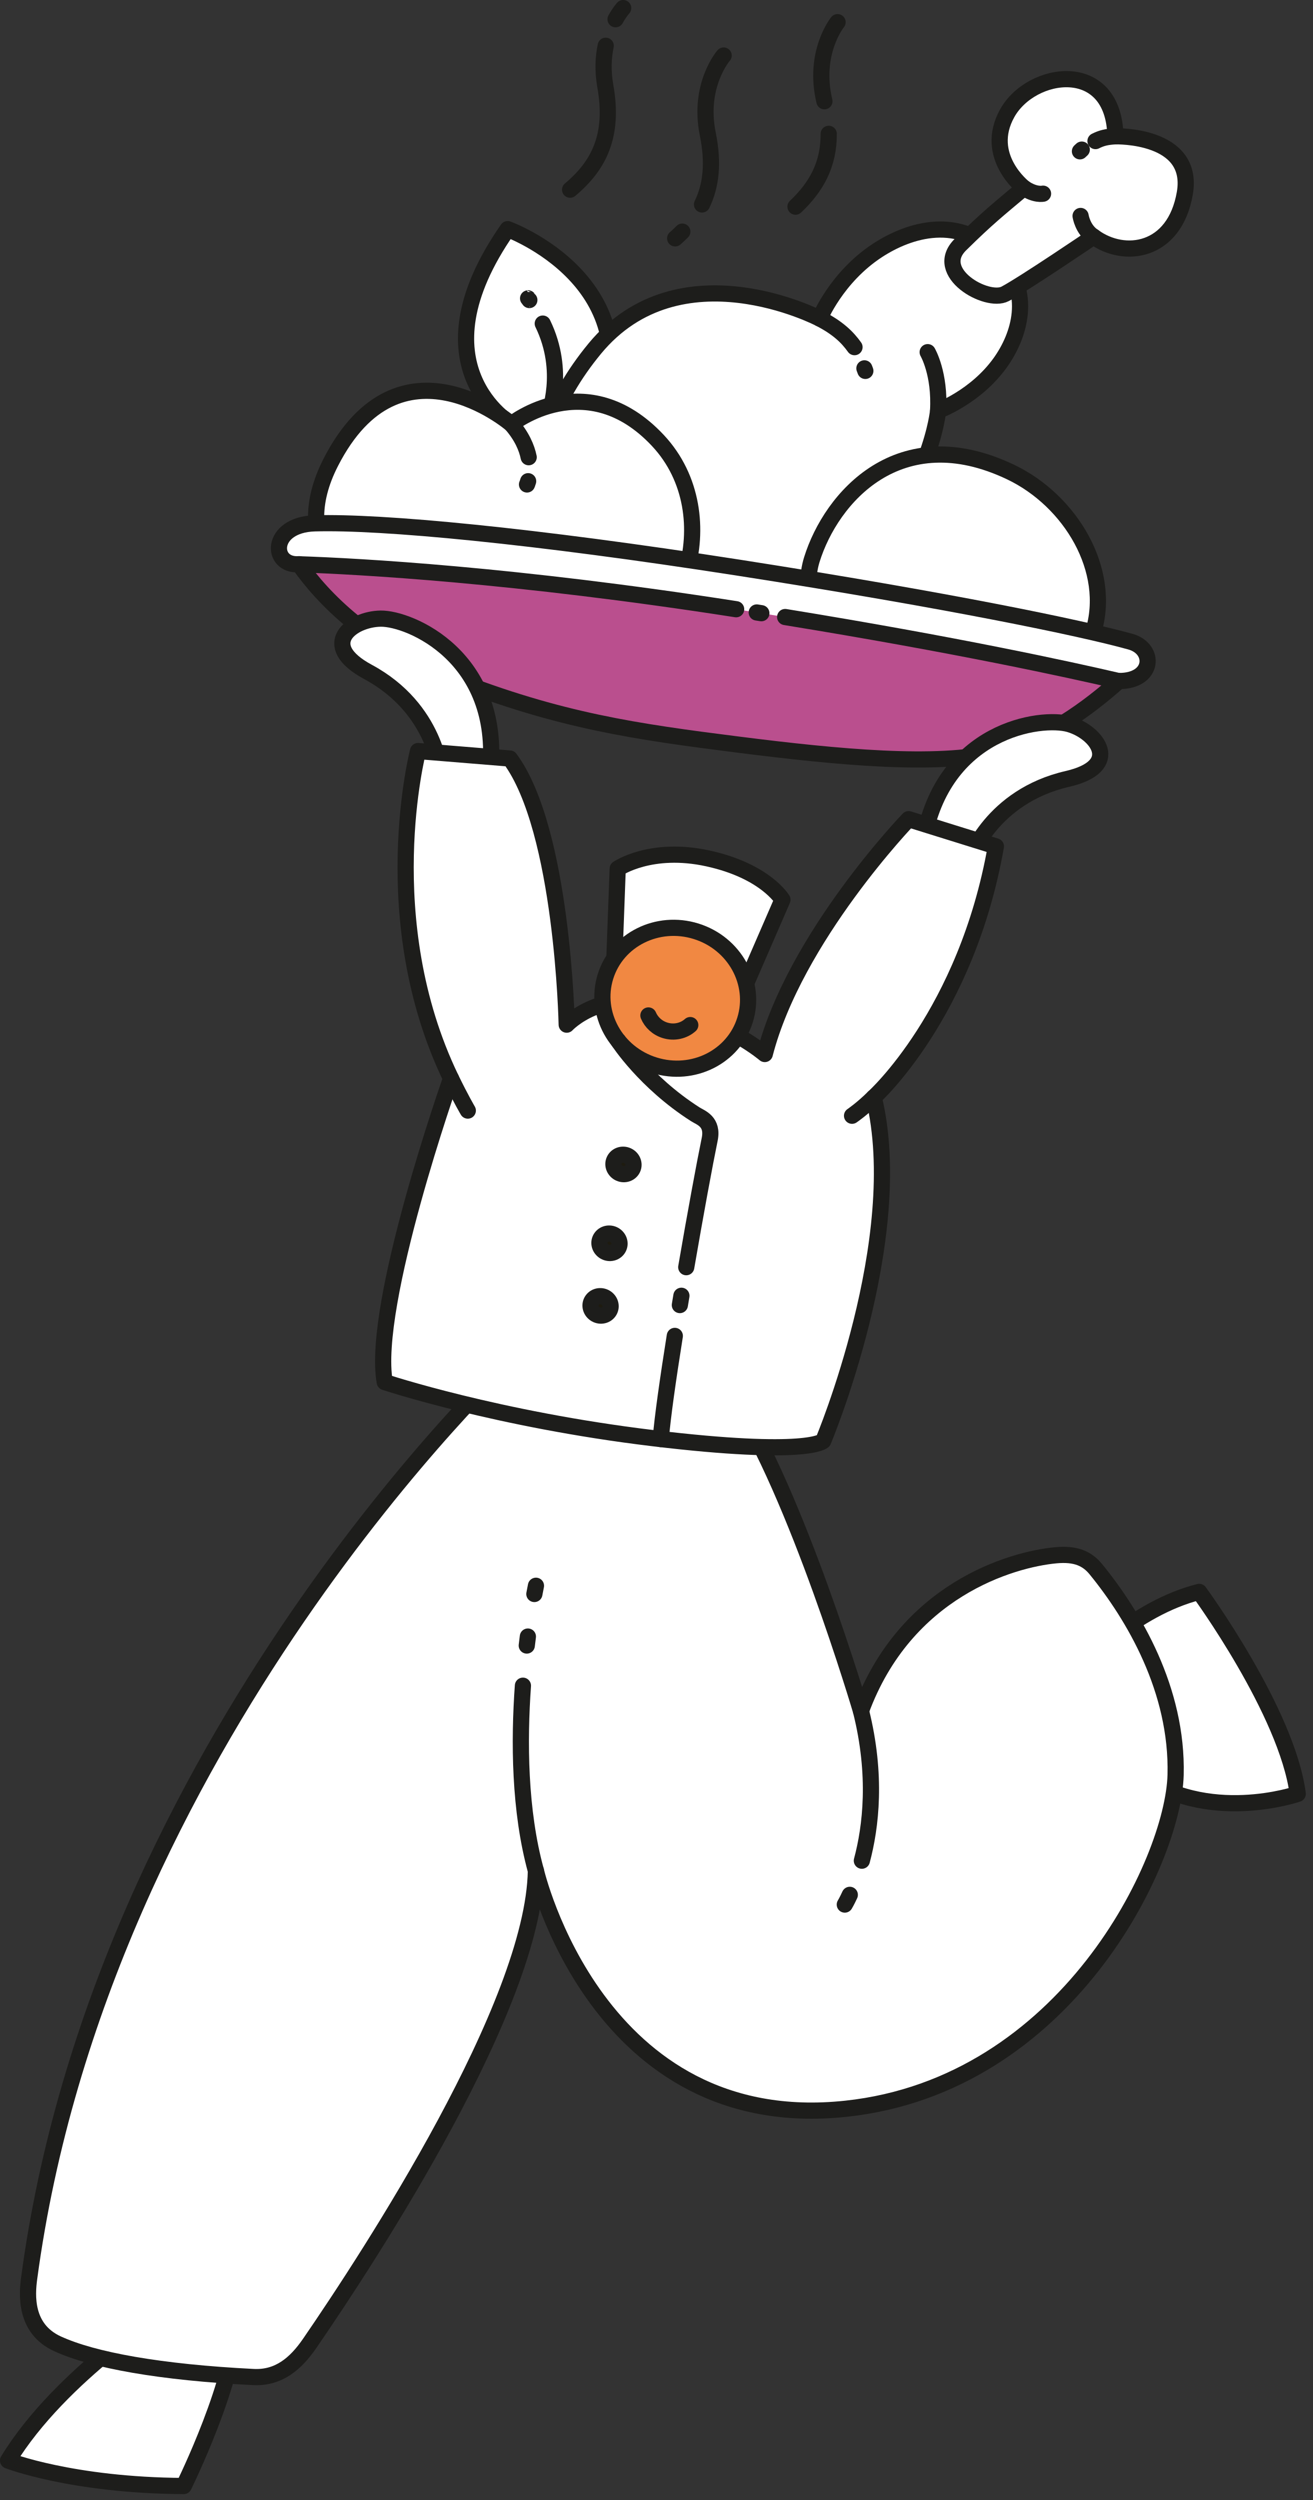
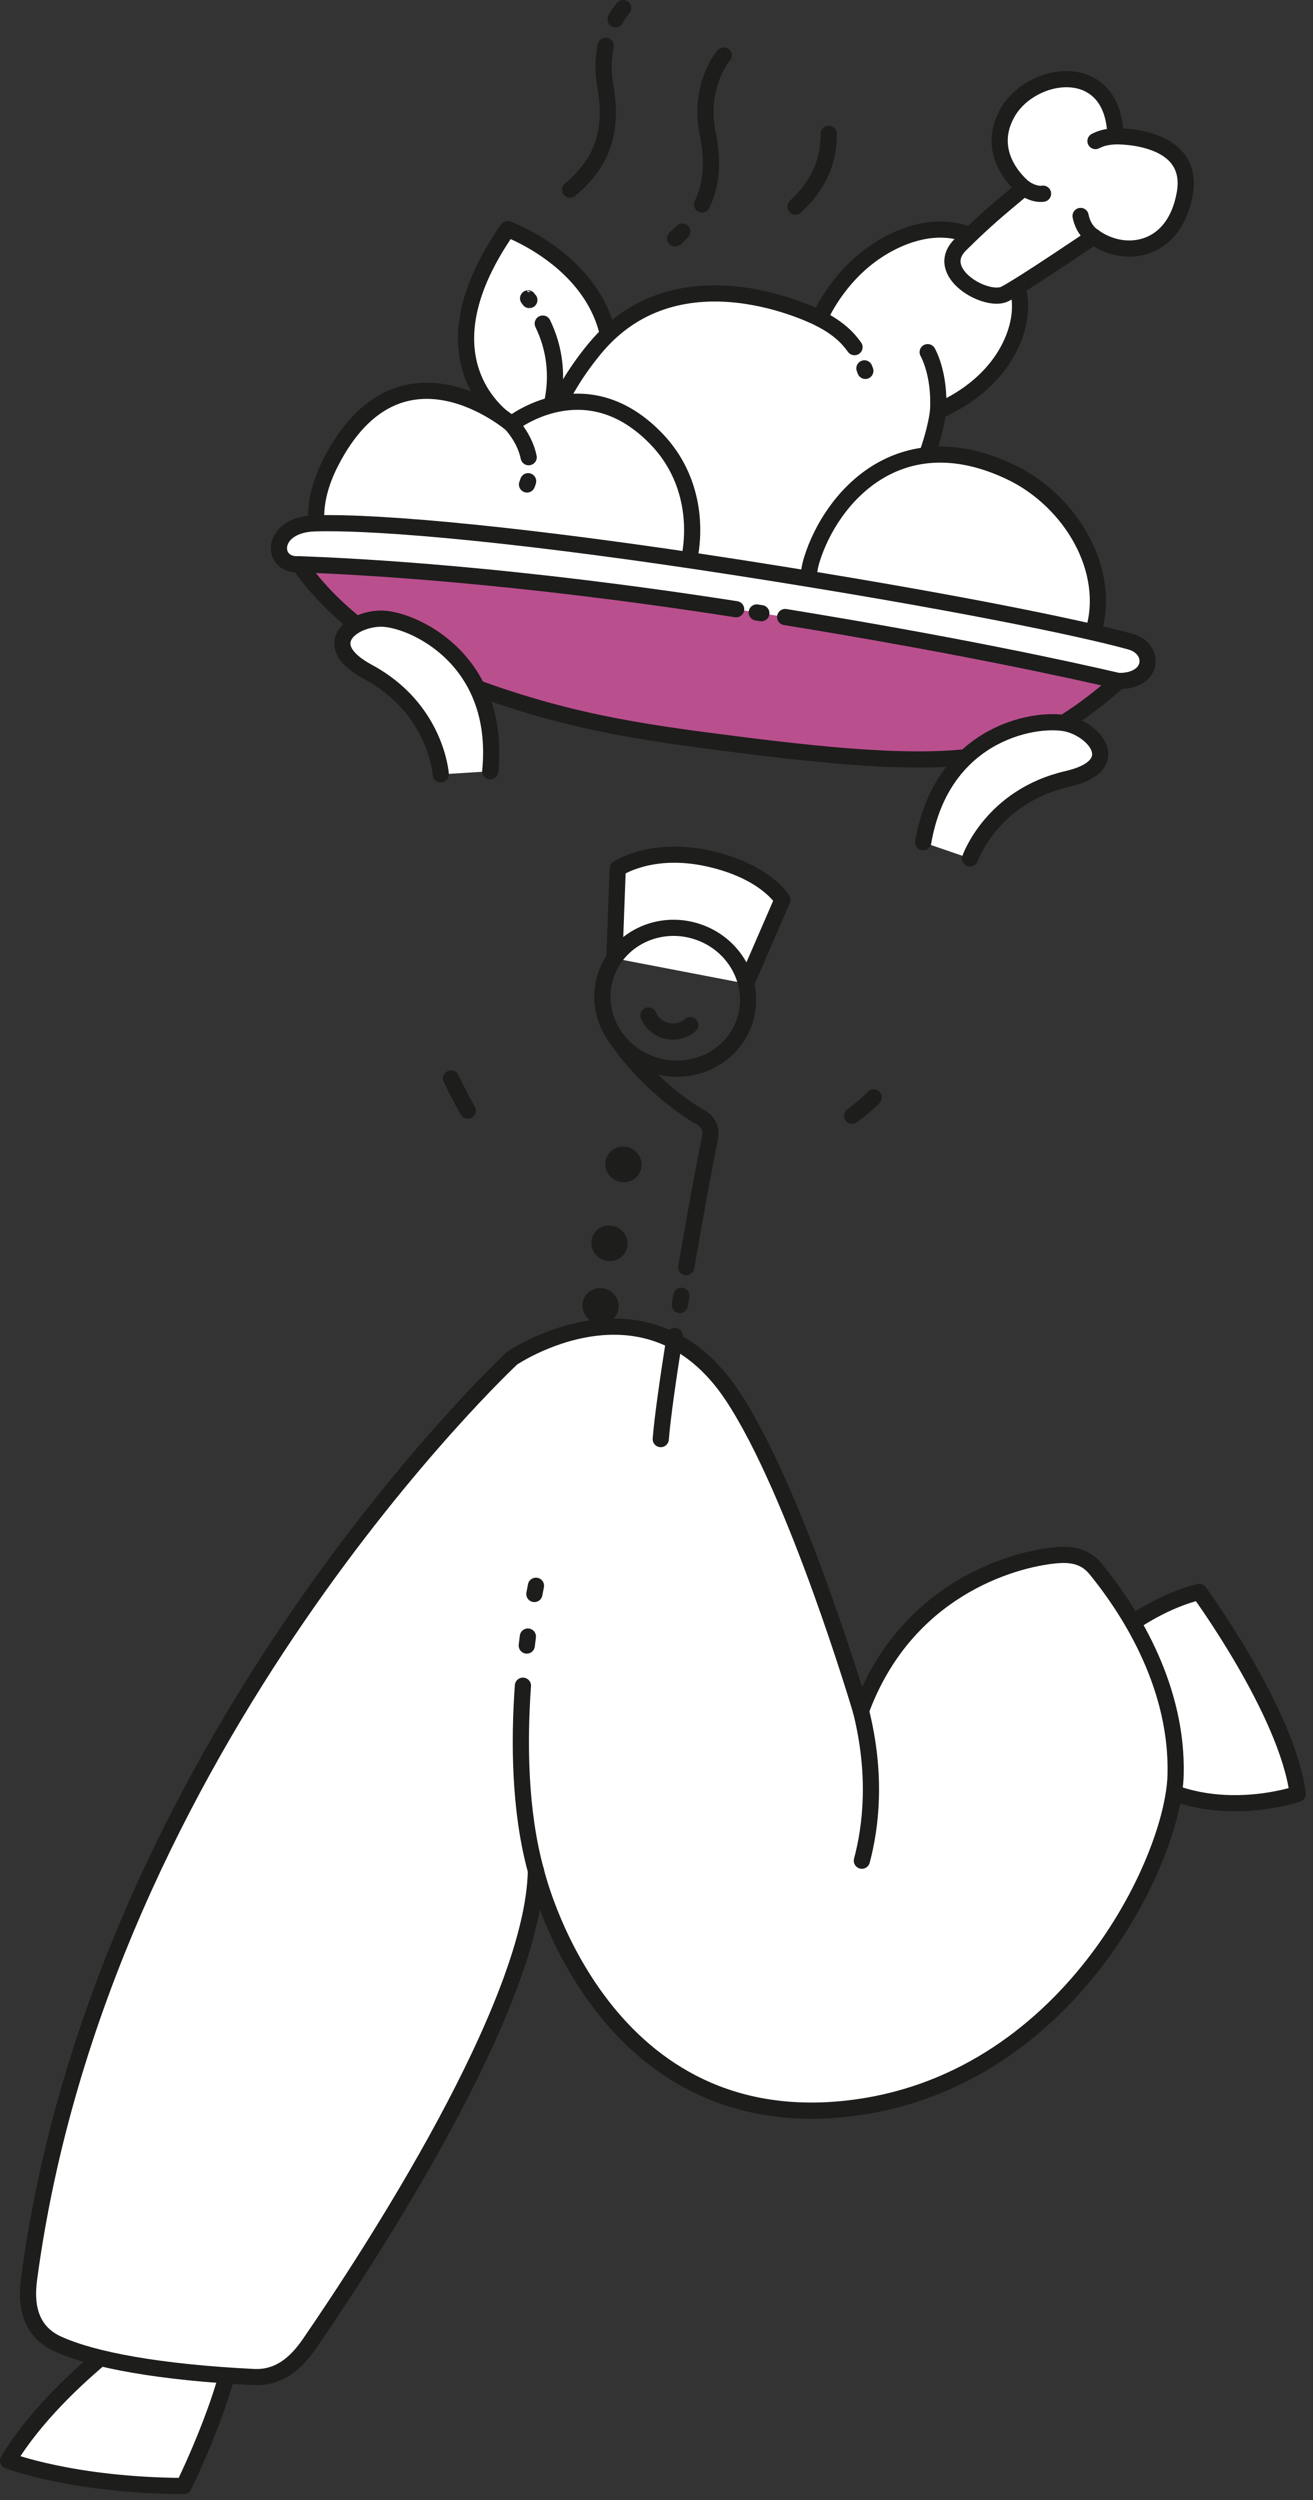
<svg xmlns="http://www.w3.org/2000/svg" xmlns:ns1="http://www.serif.com/" width="100%" height="100%" viewBox="0 0 146 278" version="1.1" xml:space="preserve" style="fill-rule:evenodd;clip-rule:evenodd;stroke-linecap:round;stroke-linejoin:round;stroke-miterlimit:10;">
  <rect x="0" y="0" width="146" height="278" fill="#333333" stroke="none" />
  <g transform="matrix(1,0,0,1,-699.001,-200.001)">
    <g id="Acoge-un-plato" ns1:id="Acoge un plato" transform="matrix(1,0,0,1,699,200)">
      <g transform="matrix(1,0,0,1,56.868,25.478)">
        <path d="M0,21.69C0,21.69 -11.065,15.27 -0.416,0C-0.416,0 15.996,5.95 9.584,21.675" style="fill:white;fill-rule:nonzero;stroke:rgb(29,29,27);stroke-width:1.8px;" />
      </g>
      <g transform="matrix(-0.599,-0.801,-0.801,0.599,58.826,33.158)">
        <path d="M-0.186,0.094C0.04,0.084 -0.186,0.094 0.046,0.094" style="fill:none;fill-rule:nonzero;stroke:rgb(29,29,27);stroke-width:1.8px;" />
      </g>
      <g transform="matrix(-0.064,-0.998,-0.998,0.064,66.774,41.391)">
        <path d="M-4.374,6.061C-4.374,6.061 0.272,3.793 5.809,6.061" style="fill:none;fill-rule:nonzero;stroke:rgb(29,29,27);stroke-width:1.8px;" />
      </g>
      <g transform="matrix(1,0,0,1,91.142,60.91)">
        <path d="M0,-25.493C0,-25.493 -15.54,-33.607 -25,-22.152C-34.46,-10.697 -34.323,4.004 -16.755,8.958C-7.172,11.66 -0.438,7.353 4.458,1.895C12.437,-6.998 13.171,-15.237 13.171,-15.237C13.171,-15.237 17.322,-16.746 20.063,-20.553C22.223,-23.552 23.735,-28.364 20.067,-32.334C15.615,-37.153 9.952,-35.373 6.413,-33.053C1.863,-30.07 0,-25.493 0,-25.493Z" style="fill:white;fill-rule:nonzero;stroke:rgb(29,29,27);stroke-width:1.8px;" />
      </g>
      <g transform="matrix(1,0,0,1,106.795,13.007)">
        <path d="M0,14.193C3.024,11.208 4.231,10.274 7.07,7.885C7.07,7.885 2.533,4.378 5.206,-0.419C7.879,-5.217 17.064,-6.545 17.236,2.15C17.236,2.15 26.088,1.896 24.953,8.481C23.817,15.067 18.218,15.81 14.809,13.307C14.809,13.307 7.006,18.601 4.971,19.67C2.937,20.738 -3.146,17.297 0,14.193" style="fill:white;fill-rule:nonzero;" />
      </g>
      <g transform="matrix(1,0,0,1,106.795,13.007)">
        <path d="M0,14.193C3.024,11.208 4.231,10.274 7.07,7.885C7.07,7.885 2.533,4.378 5.206,-0.419C7.879,-5.217 17.064,-6.545 17.236,2.15C17.236,2.15 26.088,1.896 24.953,8.481C23.817,15.067 18.218,15.81 14.809,13.307C14.809,13.307 7.006,18.601 4.971,19.67C2.937,20.738 -3.146,17.297 0,14.193Z" style="fill:none;fill-rule:nonzero;stroke:rgb(29,29,27);stroke-width:1.8px;" />
      </g>
      <g transform="matrix(0.973,-0.233,-0.233,-0.973,121.906,15.938)">
        <path d="M-0.031,0.265C0.67,0.428 1.243,0.45 2.248,0.265" style="fill:none;fill-rule:nonzero;stroke:rgb(29,29,27);stroke-width:1.8px;" />
      </g>
      <g transform="matrix(0.732,-0.682,-0.682,-0.732,120.178,16.871)">
-         <path d="M-0.037,0.095C-0.037,0.095 0.063,0.101 0.241,0.095" style="fill:none;fill-rule:nonzero;stroke:rgb(29,29,27);stroke-width:1.8px;" />
-       </g>
+         </g>
      <g transform="matrix(0.532,0.847,0.847,-0.532,121.471,23.941)">
        <path d="M-0.636,-1.15C-0.636,-1.15 0.769,-1.773 2.081,-1.15" style="fill:none;fill-rule:nonzero;stroke:rgb(29,29,27);stroke-width:1.8px;" />
      </g>
      <g transform="matrix(-0.957,-0.291,-0.291,0.957,113.975,20.798)">
        <path d="M-2.136,0.123C-2.136,0.123 -1.339,0.579 0.078,0.123" style="fill:none;fill-rule:nonzero;stroke:rgb(29,29,27);stroke-width:1.8px;" />
      </g>
      <g transform="matrix(0.175,0.985,0.985,-0.175,106.939,41.159)">
        <path d="M-2.63,-3.375C-2.63,-3.375 -0.045,-2.416 3.985,-3.375" style="fill:none;fill-rule:nonzero;stroke:rgb(29,29,27);stroke-width:1.8px;" />
      </g>
      <g transform="matrix(-0.773,-0.635,-0.635,0.773,92.593,34.548)">
        <path d="M-4.446,1.592C-3.145,1.239 -1.66,1.106 0.57,1.592" style="fill:none;fill-rule:nonzero;stroke:rgb(29,29,27);stroke-width:1.8px;" />
      </g>
      <g transform="matrix(-0.349,-0.937,-0.937,0.349,96.285,41.003)">
        <path d="M-0.203,0.141C-0.203,0.141 -0.096,0.135 0.098,0.141" style="fill:none;fill-rule:nonzero;stroke:rgb(29,29,27);stroke-width:1.8px;" />
      </g>
      <g transform="matrix(-0.415,0.91,0.91,0.415,93.235,22.284)">
        <path d="M-6.283,-4.056C-3.179,-2.623 -0.333,-2.858 2.616,-4.056" style="fill:none;fill-rule:nonzero;stroke:rgb(29,29,27);stroke-width:1.8px;" />
      </g>
      <g transform="matrix(-0.164,0.987,0.987,0.164,95.866,8.943)">
-         <path d="M-5.938,-3.755C-5.938,-3.755 -2.145,-5.918 2.972,-3.755" style="fill:none;fill-rule:nonzero;stroke:rgb(29,29,27);stroke-width:1.8px;" />
-       </g>
+         </g>
      <g transform="matrix(-0.728,0.686,0.686,0.728,75.441,26.677)">
        <path d="M-0.945,-0.375C-0.587,-0.362 -0.222,-0.363 0.149,-0.375" style="fill:none;fill-rule:nonzero;stroke:rgb(29,29,27);stroke-width:1.8px;" />
      </g>
      <g transform="matrix(1,0,0,1,80.468,22.736)">
        <path d="M0,-16.562C0,-16.562 -2.871,-13.274 -1.765,-7.831C-1.106,-4.59 -1.396,-2.085 -2.406,0" style="fill:none;fill-rule:nonzero;stroke:rgb(29,29,27);stroke-width:1.8px;" />
      </g>
      <g transform="matrix(1,0,0,1,67.355,21.092)">
        <path d="M0,-16.003C-0.265,-14.75 -0.352,-13.241 -0.043,-11.507C0.927,-6.037 -0.732,-2.704 -3.96,0" style="fill:none;fill-rule:nonzero;stroke:rgb(29,29,27);stroke-width:1.8px;" />
      </g>
      <g transform="matrix(-0.564,0.826,0.826,0.564,69.145,2.219)">
        <path d="M-1.174,-0.619C-1.174,-0.619 -0.598,-0.704 0.327,-0.619" style="fill:none;fill-rule:nonzero;stroke:rgb(29,29,27);stroke-width:1.8px;" />
      </g>
      <g transform="matrix(0.251,-0.968,-0.968,-0.251,115.363,50.911)">
        <path d="M-17.24,-10.865C-24.46,-10.515 -32.196,-2.223 -31.838,5.156C-31.48,12.535 -24.461,21.796 -17.24,21.446C-10.019,21.096 0.318,15.946 -2.277,2.503C-3.679,-4.749 -10.019,-11.216 -17.24,-10.865" style="fill:white;fill-rule:nonzero;" />
      </g>
      <g transform="matrix(0.251,-0.968,-0.968,-0.251,115.363,50.911)">
        <path d="M-17.24,-10.865C-24.46,-10.515 -32.196,-2.223 -31.838,5.156C-31.48,12.535 -24.461,21.796 -17.24,21.446C-10.019,21.096 0.318,15.946 -2.277,2.503C-3.679,-4.749 -10.019,-11.216 -17.24,-10.865Z" style="fill:none;fill-rule:nonzero;stroke:rgb(29,29,27);stroke-width:1.8px;" />
      </g>
      <g transform="matrix(1,0,0,1,53.071,41.76)">
        <path d="M0,25.091C0,25.091 -4.094,27.276 -8.326,26.266C-14.501,24.791 -21.052,18.937 -16.281,9.634C-8.628,-5.294 3.797,5.408 3.797,5.408C3.797,5.408 12.132,-1.274 20.088,7.225C27.938,15.611 22.531,30.385 14.044,30.185C4.781,29.966 0,25.091 0,25.091Z" style="fill:white;fill-rule:nonzero;stroke:rgb(29,29,27);stroke-width:1.8px;" />
      </g>
      <g transform="matrix(0.286,-0.958,-0.958,-0.286,100.641,26.14)">
        <path d="M-40.726,-36.956C-39.641,-40.736 -36.103,-39.882 -36.16,-36.948C-36.27,-31.232 -37.566,-16.144 -40.726,7.045C-43.891,30.257 -47.171,46.67 -49.5,53.736C-51.079,58.525 -55.519,57.088 -54.352,54.102" style="fill:white;fill-rule:nonzero;stroke:rgb(29,29,27);stroke-width:1.8px;" />
      </g>
      <g transform="matrix(-0.463,-0.886,-0.886,0.463,59.011,47.303)">
        <path d="M-3.033,1.837C-1.991,1.539 -0.619,1.43 1.112,1.837" style="fill:white;fill-rule:nonzero;stroke:rgb(29,29,27);stroke-width:1.8px;" />
      </g>
      <g transform="matrix(0.329,-0.944,-0.944,-0.329,58.815,53.809)">
        <path d="M-0.129,0.181C-0.129,0.181 0.012,0.166 0.255,0.181" style="fill:white;fill-rule:nonzero;stroke:rgb(29,29,27);stroke-width:1.8px;" />
      </g>
      <g transform="matrix(1,0,0,1,81.857,80.222)">
        <path d="M0,-12.479C-24.69,-16.328 -42,-17.254 -48.604,-17.477C-45.93,-13.685 -40.827,-8.396 -31.714,-4.814C-19.606,-0.055 -11.106,1.138 0.229,2.575C11.565,4.01 22.182,4.998 28.946,3.423C34.259,2.186 39.276,-1.565 42.546,-4.487C36.912,-5.799 24.364,-8.534 5.451,-11.611" style="fill:rgb(186,79,142);fill-rule:nonzero;stroke:rgb(29,29,27);stroke-width:1.8px;" />
      </g>
      <g transform="matrix(-0.988,-0.156,-0.156,0.988,84.157,68.064)">
        <path d="M-0.516,0.041C-0.343,0.041 -0.17,0.041 0.003,0.041" style="fill:white;fill-rule:nonzero;stroke:rgb(29,29,27);stroke-width:1.8px;" />
      </g>
      <g transform="matrix(1,0,0,1,49.014,68.751)">
        <path d="M0,17.354C0,17.354 -0.474,10.072 -8.084,5.969C-13.674,2.956 -9.913,0.076 -6.672,0.038C-3.431,0 6.751,4.306 5.5,17.009" style="fill:white;fill-rule:nonzero;stroke:rgb(29,29,27);stroke-width:1.8px;" />
      </g>
      <g transform="matrix(1,0,0,1,107.868,79.627)">
        <path d="M0,15.827C0,15.827 2.387,8.929 10.812,6.988C17,5.563 14.137,1.79 11.021,0.894C7.905,0 -3.054,1.456 -5.212,14.036" style="fill:white;fill-rule:nonzero;stroke:rgb(29,29,27);stroke-width:1.8px;" />
      </g>
      <g transform="matrix(-0.998,0.071,0.071,0.998,8.835,271.214)">
        <path d="M-11.191,-14.049C-11.191,-14.049 1.547,-7.381 8.082,1.813C8.082,1.813 1.186,5.075 -11.191,6.023C-11.191,6.023 -18.023,-5.604 -18.375,-12.355C-18.726,-19.108 -11.191,-14.049 -11.191,-14.049Z" style="fill:white;fill-rule:nonzero;stroke:rgb(29,29,27);stroke-width:1.8px;" />
      </g>
      <g transform="matrix(-0.513,0.858,0.858,0.513,141.423,182.873)">
        <path d="M12.769,-16.987C12.769,-16.987 4.403,-15.246 -0.887,-9.945C-0.887,-9.945 5.545,5.286 12.769,10.992C12.769,10.992 20.971,4.093 19.941,-5.55C18.913,-15.193 12.769,-16.987 12.769,-16.987Z" style="fill:white;fill-rule:nonzero;stroke:rgb(29,29,27);stroke-width:1.8px;" />
      </g>
      <g transform="matrix(0.037,-0.999,-0.999,-0.037,82.158,111.23)">
        <path d="M4.157,14.008L14.135,14.008C14.135,14.008 16.806,10.421 15.642,4.002C14.48,-2.418 11.36,-4.431 11.36,-4.431L1.887,-0.729" style="fill:white;fill-rule:nonzero;stroke:rgb(29,29,27);stroke-width:1.8px;" />
      </g>
      <g transform="matrix(1,0,0,1,56.934,254.237)">
        <path d="M0,-103.209C0,-103.209 -45.703,-60.586 -53.691,-0.906C-53.936,0.918 -54.21,4.687 -50.555,6.372C-46.576,8.206 -39.115,9.558 -28.755,10.074C-25.977,10.212 -24.081,8.639 -22.494,6.329C-15.677,-3.597 2.401,-31.291 2.658,-46.23C2.658,-46.23 9.429,-16.783 37.141,-19.758C61.656,-22.389 73.541,-47.268 73.789,-56.877C74.033,-66.336 69.106,-74.616 64.929,-79.74C63.945,-80.947 62.674,-81.506 60.464,-81.299C55.539,-80.84 43.739,-77.434 38.803,-63.993C38.803,-63.993 31.635,-88.278 24.522,-99.016C14.979,-113.421 0,-103.209 0,-103.209Z" style="fill:white;fill-rule:nonzero;stroke:rgb(29,29,27);stroke-width:1.8px;" />
      </g>
      <g transform="matrix(1,0,0,1,46.484,161.997)">
-         <path d="M0,-78.485C0,-78.485 -4.858,-59.74 3.669,-42.071C3.669,-42.071 -5.218,-16.905 -3.703,-8.318C-3.703,-8.318 8.794,-4.164 26.125,-2.082C43.457,0 45.056,-1.771 45.056,-1.771C45.056,-1.771 54.507,-24.265 50.672,-39.973C50.672,-39.973 60.978,-49.223 64.256,-67.886L54.549,-70.91C54.549,-70.91 41.907,-57.787 38.558,-44.795C38.558,-44.795 34.836,-48.037 27.645,-50.168C20.453,-52.298 16.532,-48.06 16.532,-48.06C16.532,-48.06 16.117,-69.704 10.215,-77.652L0,-78.485Z" style="fill:white;fill-rule:nonzero;stroke:rgb(29,29,27);stroke-width:1.8px;" />
-       </g>
+         </g>
      <g transform="matrix(0.297,-0.955,-0.955,-0.297,79.698,104.311)">
-         <path d="M-7.757,-5.708C-12.064,-5.709 -15.557,-2.071 -15.557,2.417C-15.557,6.904 -12.064,10.541 -7.757,10.542C-3.45,10.541 0.043,6.904 0.043,2.416C0.042,-2.071 -3.45,-5.708 -7.757,-5.708" style="fill:rgb(241,136,66);fill-rule:nonzero;" />
-       </g>
+         </g>
      <g transform="matrix(0.297,-0.955,-0.955,-0.297,79.698,104.311)">
        <ellipse cx="-7.757" cy="2.417" rx="7.8" ry="8.126" style="fill:none;stroke:rgb(29,29,27);stroke-width:1.8px;" />
      </g>
      <g transform="matrix(-0.135,0.991,0.991,0.135,79.835,155.834)">
        <path d="M-6.574,-5.737C-1.725,-5.845 2.618,-5.871 5.006,-5.737" style="fill:none;fill-rule:nonzero;stroke:rgb(29,29,27);stroke-width:1.8px;" />
      </g>
      <g transform="matrix(-0.164,0.986,0.986,0.164,76.181,144.769)">
        <path d="M-0.611,-0.518C-0.26,-0.519 0.09,-0.518 0.439,-0.518" style="fill:none;fill-rule:nonzero;stroke:rgb(29,29,27);stroke-width:1.8px;" />
      </g>
      <g transform="matrix(1,0,0,1,68.743,140.904)">
        <path d="M0,-25.184C-0.001,-25.184 2.938,-20.599 8.578,-16.997C9.183,-16.612 10.584,-16.206 10.171,-14.207C9.619,-11.53 8.588,-5.949 7.565,0" style="fill:none;fill-rule:nonzero;stroke:rgb(29,29,27);stroke-width:1.8px;" />
      </g>
      <g transform="matrix(-0.006,-1,-1,0.006,104.965,199.317)">
        <path d="M-7.527,9.174C-3.785,8.148 1.956,7.423 9.129,9.174" style="fill:none;fill-rule:nonzero;stroke:rgb(29,29,27);stroke-width:1.8px;" />
      </g>
      <g transform="matrix(0.456,-0.89,-0.89,-0.456,94.572,211.73)">
-         <path d="M-0.331,0.541C-0.331,0.541 0.104,0.507 0.886,0.541" style="fill:none;fill-rule:nonzero;stroke:rgb(29,29,27);stroke-width:1.8px;" />
-       </g>
+         </g>
      <g transform="matrix(0.07,0.998,0.998,-0.07,68.876,196.51)">
        <path d="M-9.794,-10.063C-3.693,-10.93 4.014,-11.43 10.821,-10.063" style="fill:none;fill-rule:nonzero;stroke:rgb(29,29,27);stroke-width:1.8px;" />
      </g>
      <g transform="matrix(-0.122,0.993,0.993,0.122,59.126,182.597)">
        <path d="M-0.565,-0.5C-0.239,-0.502 0.096,-0.501 0.442,-0.5" style="fill:none;fill-rule:nonzero;stroke:rgb(29,29,27);stroke-width:1.8px;" />
      </g>
      <g transform="matrix(-0.189,0.982,0.982,0.189,59.944,176.959)">
        <path d="M-0.556,-0.46C-0.556,-0.46 -0.224,-0.465 0.379,-0.46" style="fill:none;fill-rule:nonzero;stroke:rgb(29,29,27);stroke-width:1.8px;" />
      </g>
      <g transform="matrix(-0.464,-0.886,-0.886,0.464,52.232,120.056)">
        <path d="M-2.943,1.782C-2.943,1.782 -1.477,1.859 1.078,1.782" style="fill:none;fill-rule:nonzero;stroke:rgb(29,29,27);stroke-width:1.8px;" />
      </g>
      <g transform="matrix(0.763,-0.646,-0.646,-0.763,95.69,124.604)">
        <path d="M-0.374,1.022C-0.374,1.022 0.972,0.873 2.786,1.022" style="fill:none;fill-rule:nonzero;stroke:rgb(29,29,27);stroke-width:1.8px;" />
      </g>
      <g transform="matrix(0.414,-0.91,-0.91,-0.414,67.629,144.47)">
        <path d="M-1.024,-0.659C-1.615,-0.657 -2.095,-0.151 -2.095,0.47C-2.096,1.091 -1.615,1.593 -1.024,1.59C-0.434,1.589 0.048,1.084 0.047,0.461C0.049,-0.159 -0.432,-0.661 -1.024,-0.659" style="fill:rgb(30,27,16);fill-rule:nonzero;" />
      </g>
      <g transform="matrix(0.414,-0.91,-0.91,-0.414,67.629,144.47)">
        <ellipse cx="-1.023" cy="0.466" rx="1.073" ry="1.127" style="fill:none;stroke:rgb(29,29,27);stroke-width:1.8px;" />
      </g>
      <g transform="matrix(0.413,-0.911,-0.911,-0.413,68.62,137.506)">
        <path d="M-1.024,-0.659C-1.615,-0.657 -2.096,-0.152 -2.095,0.469C-2.097,1.09 -1.616,1.593 -1.024,1.59C-0.434,1.588 0.048,1.084 0.047,0.46C0.048,-0.159 -0.432,-0.661 -1.024,-0.659" style="fill:rgb(30,27,16);fill-rule:nonzero;" />
      </g>
      <g transform="matrix(0.413,-0.911,-0.911,-0.413,68.62,137.506)">
        <ellipse cx="-1.024" cy="0.466" rx="1.072" ry="1.127" style="fill:none;stroke:rgb(29,29,27);stroke-width:1.8px;" />
      </g>
      <g transform="matrix(0.413,-0.911,-0.911,-0.413,70.174,128.739)">
        <path d="M-1.024,-0.659C-1.615,-0.657 -2.096,-0.152 -2.095,0.47C-2.096,1.09 -1.615,1.592 -1.024,1.59C-0.434,1.588 0.048,1.083 0.047,0.46C0.048,-0.16 -0.431,-0.661 -1.024,-0.659" style="fill:rgb(30,27,16);fill-rule:nonzero;" />
      </g>
      <g transform="matrix(0.413,-0.911,-0.911,-0.413,70.174,128.739)">
        <ellipse cx="-1.024" cy="0.466" rx="1.072" ry="1.127" style="fill:none;stroke:rgb(29,29,27);stroke-width:1.8px;" />
      </g>
      <g transform="matrix(1,0,0,1,76.756,113.814)">
        <path d="M0,0.17C-0.727,0.816 -1.787,1.07 -2.812,0.751C-3.679,0.481 -4.333,-0.142 -4.654,-0.9" style="fill:none;fill-rule:nonzero;stroke:rgb(29,29,27);stroke-width:1.8px;" />
      </g>
    </g>
  </g>
</svg>